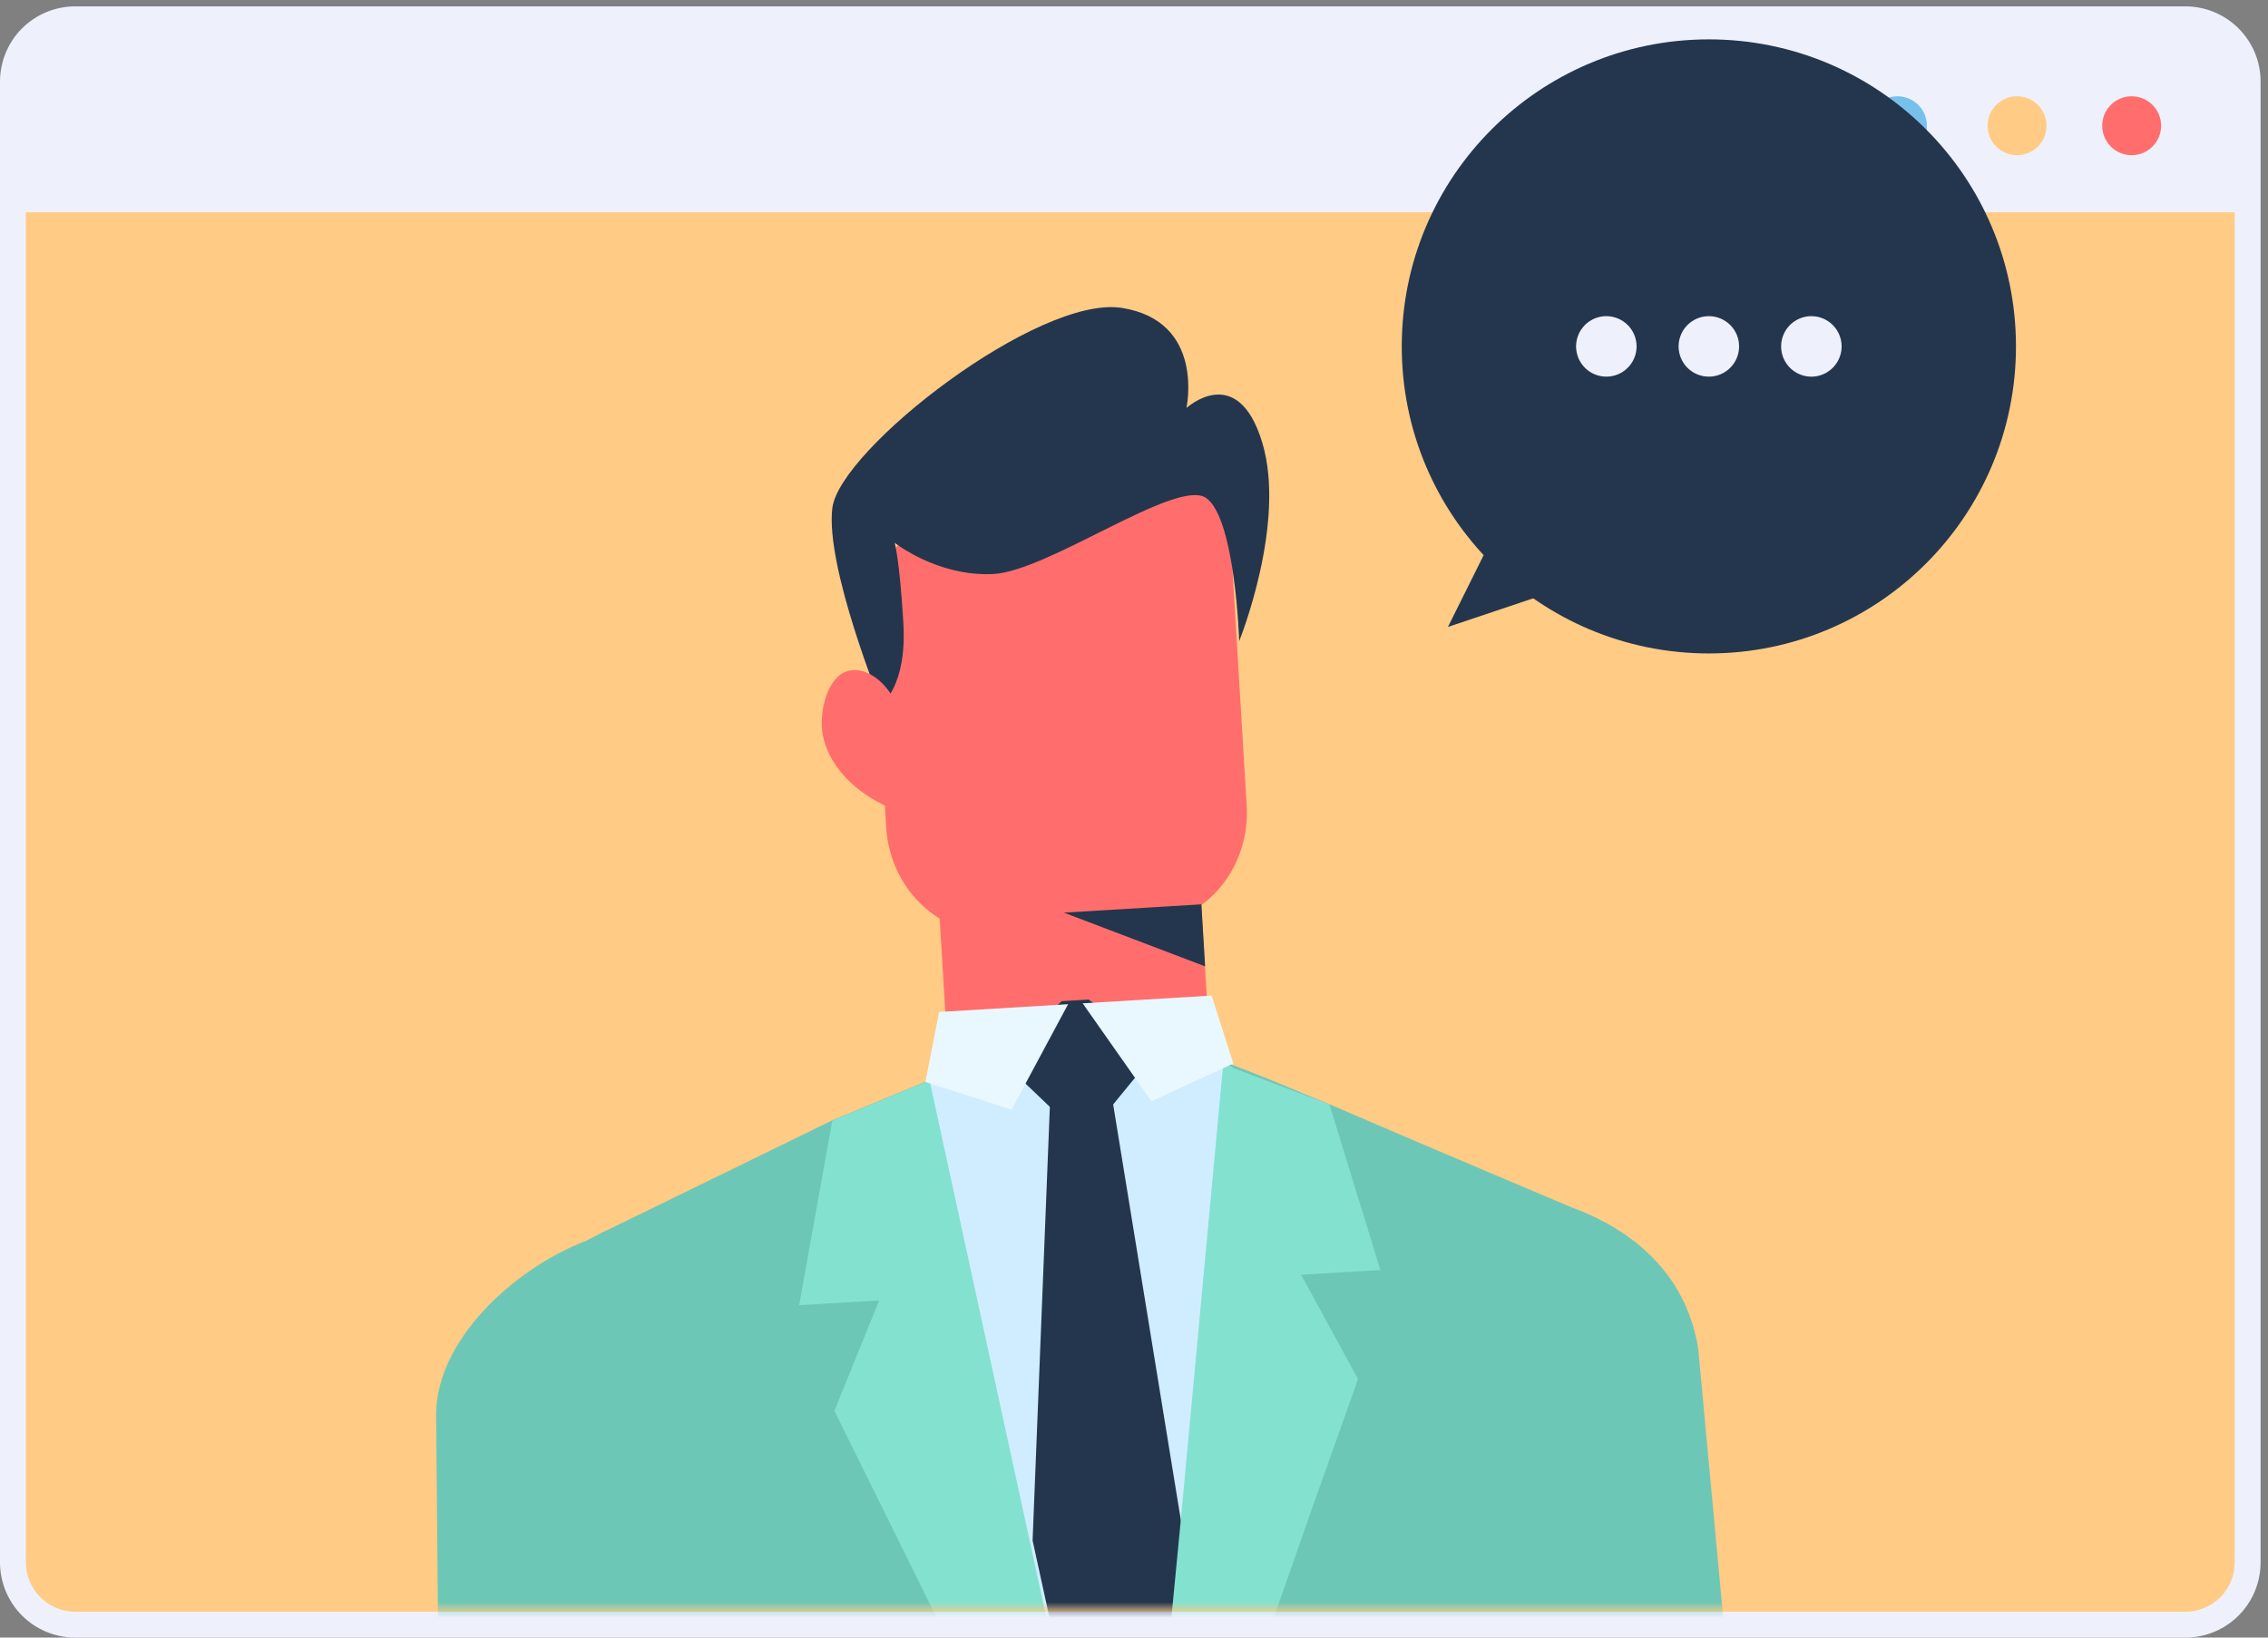
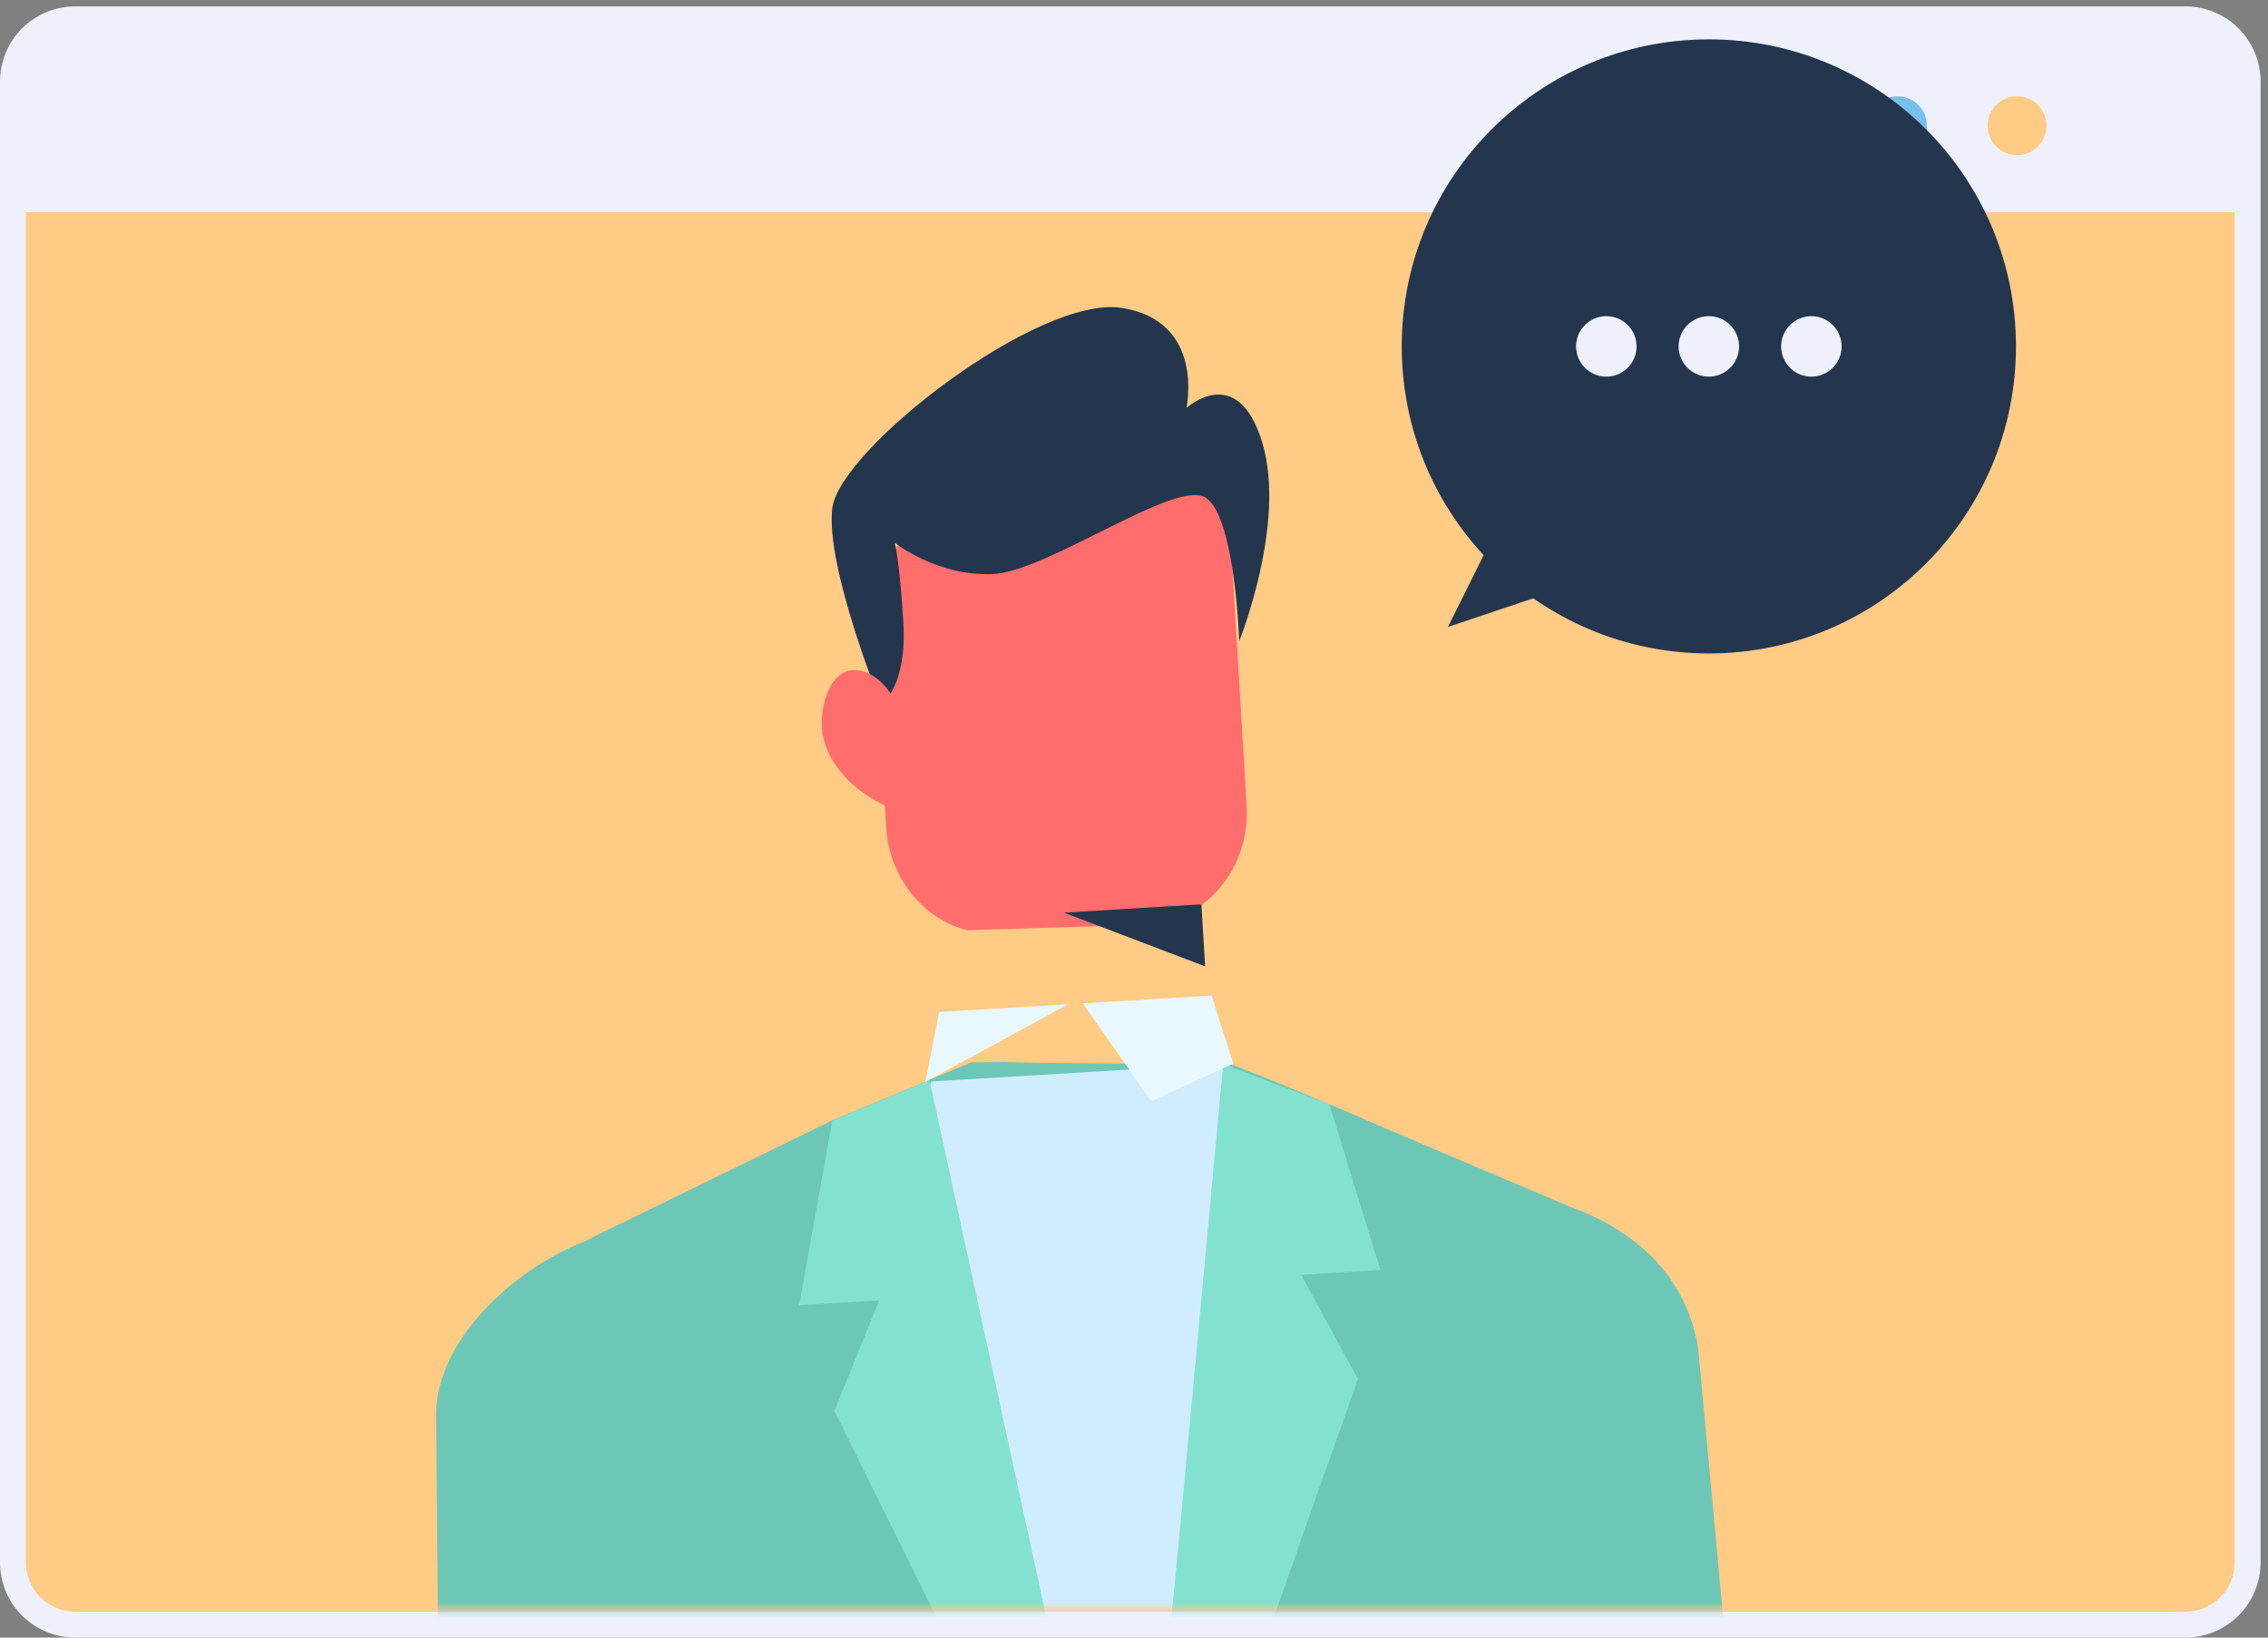
<svg xmlns="http://www.w3.org/2000/svg" width="288" height="208" viewBox="0 0 288 208" fill="none">
  <rect x="0" y="0" width="288" height="208" fill="#808080" stroke="none" />
  <path d="M285.332 27.573V199.547C285.332 203.11 282.448 206.006 278.885 206.006H8.985C5.422 206.006 2.524 203.11 2.524 199.547V27.573C2.524 24.01 5.422 21.126 8.985 21.126H278.885C282.448 21.127 285.332 24.01 285.332 27.573Z" fill="#FFCB85" />
  <path d="M1.647 10.287C1.647 8.209 2.471 6.218 3.942 4.749C5.405 3.28 7.4 2.455 9.477 2.455H277.585C279.662 2.455 281.653 3.28 283.122 4.749C284.591 6.218 285.416 8.21 285.416 10.287V26.968H1.647V10.287Z" fill="#EEF1FB" />
  <path d="M284.263 205.201C286.052 203.412 287.058 200.986 287.06 198.456V10.353C287.058 7.823 286.051 5.397 284.262 3.608C282.474 1.819 280.048 0.813 277.518 0.811H9.542C7.013 0.813 4.59 1.82 2.795 3.609C1.009 5.397 0.008 7.823 0 10.353V198.458C0.009 200.988 1.01 203.413 2.795 205.202C4.589 206.991 7.013 207.997 9.542 208H277.518C280.048 207.997 282.474 206.991 284.263 205.201ZM277.518 4.099C279.176 4.1 280.766 4.759 281.939 5.932C283.111 7.104 283.772 8.695 283.773 10.353V198.457C283.772 200.115 283.111 201.705 281.939 202.878C280.766 204.051 279.176 204.71 277.518 204.712H9.542C7.885 204.71 6.294 204.051 5.122 202.878C3.951 201.705 3.288 200.115 3.288 198.457V10.353C3.288 8.695 3.951 7.104 5.122 5.932C6.294 4.759 7.885 4.1 9.542 4.099H277.518V4.099Z" fill="#EEF1FB" />
  <path d="M259.876 15.97C259.876 13.903 258.2 12.229 256.134 12.229C254.068 12.229 252.392 13.904 252.392 15.97C252.392 18.037 254.067 19.712 256.134 19.712C258.201 19.712 259.876 18.037 259.876 15.97Z" fill="#FFCB85" />
  <path d="M244.688 15.97C244.688 13.903 243.012 12.229 240.946 12.229C238.879 12.229 237.204 13.904 237.204 15.97C237.204 18.037 238.879 19.712 240.946 19.712C243.012 19.712 244.688 18.037 244.688 15.97Z" fill="#78C0EC" />
-   <path d="M274.428 15.97C274.428 13.903 272.753 12.229 270.687 12.229C268.621 12.229 266.945 13.904 266.945 15.97C266.945 18.037 268.621 19.712 270.687 19.712C272.753 19.712 274.428 18.037 274.428 15.97Z" fill="#FF6E6C" />
  <mask id="mask0" style="mask-type:alpha" maskUnits="userSpaceOnUse" x="2" y="22" width="284" height="183">
    <path d="M285.666 28.485V198.033C285.666 201.545 282.774 204.401 279.202 204.401H8.609C5.037 204.401 2.132 201.545 2.132 198.033V28.485C2.132 24.973 5.037 22.129 8.609 22.129H279.202C282.774 22.13 285.666 24.973 285.666 28.485Z" fill="#509A8F" />
  </mask>
  <g mask="url(#mask0)">
    <path d="M199.702 153.421L201.047 207.985L201.12 209.195L169.882 208.867L160.592 208.764L148.748 208.593L148.443 208.612L133.949 208.49L133.535 208.405L133.332 208.417L120.369 208.314L91.991 208.035L57.277 207.585L56.157 180.495C55.758 170.474 65.807 161.148 74.37 157.652L76.547 156.527L105.684 142.299L117.53 137.392L118.025 137.141L120.513 136.108L123.3 134.947L127.481 134.916L131.668 134.995L142.896 135.092L145.647 135.037L153.813 135.098L155.344 135.116L155.446 135.11L155.967 135.299L156.489 135.489L168.815 140.267C171.747 141.525 174.679 142.784 177.612 144.043L198.341 152.841C198.761 153.036 199.282 153.226 199.702 153.421Z" fill="#6DC7B6" />
    <path d="M156.552 135.059L156.565 135.279L156.477 135.505L156.484 135.615L156.174 138.945L148.737 208.6L148.432 208.619L133.94 208.498L133.527 208.412L133.323 208.424L117.806 138.716L117.536 137.628L117.523 137.408L156.552 135.059Z" fill="#D0EDFF" />
    <path d="M219.191 209.459L201.119 209.221L169.881 208.893C168.826 203.217 167.668 197.546 166.511 191.875C163.1 174.196 159.595 156.634 156.185 138.956C155.915 137.868 155.741 136.664 155.471 135.576L155.445 135.136L155.343 135.142L155.323 134.812C155.533 134.91 155.845 135.002 156.055 135.1C156.156 135.094 156.265 135.197 156.265 135.197C156.366 135.191 156.475 135.295 156.576 135.289C160.856 136.908 164.94 138.649 168.814 140.293C171.746 141.552 174.678 142.81 177.611 144.069C184.315 146.977 190.918 149.892 198.34 152.867C198.76 153.063 199.281 153.252 199.701 153.448L199.803 153.442C204.395 155.152 212.5 159.301 215.115 168.858C215.378 169.836 215.648 170.924 215.714 172.024C216.875 184.539 218.03 196.944 219.191 209.459Z" fill="#6DC7B6" />
-     <path d="M152.265 110.389L119.07 112.387L120.589 137.638L153.784 135.641L152.265 110.389Z" fill="#FF6E6C" />
-     <path d="M150.096 193.97L148.632 208.628L148.429 208.641L133.937 208.519L131.123 195.664L133.315 140.563L133.302 140.344L141.332 139.86L141.358 140.3L149.935 192.987L150.096 193.97Z" fill="#23364E" />
-     <path d="M126.918 134.471L133.953 141.2C136.01 143.184 139.131 142.997 140.946 140.779L147.046 133.326L138.237 126.957L134.822 127.163L126.918 134.471Z" fill="#23364E" />
    <path d="M165.221 161.914L172.445 175.166L166.513 191.859L160.594 208.772L148.751 208.602L148.446 208.62L149.952 192.966L155.278 135.691L155.347 135.135L155.448 135.128L155.97 135.318L156.491 135.507L156.498 135.617L168.815 140.284L175.283 161.309L165.221 161.914Z" fill="#83E2CF" />
    <path d="M122.814 118.147C117.261 116.737 112.917 111.502 112.53 105.068L110.976 79.256C110.506 71.436 116.036 64.679 123.262 64.244L153.602 62.419C154.862 62.343 155.966 63.402 156.048 64.766L158.308 102.313C158.778 110.133 153.248 116.89 146.022 117.325L141.915 117.572L122.814 118.147Z" fill="#FF6E6C" />
    <path d="M111.909 89.485C111.909 89.485 115.2 87.222 114.711 79.095C114.222 70.967 113.61 68.94 113.61 68.94C113.61 68.94 118.989 73.219 126.039 72.916C133.09 72.614 149.476 60.645 153.173 63.259C156.87 65.873 157.358 81.429 157.358 81.429C157.358 81.429 163.404 66.473 160.275 56.176C157.146 45.878 150.659 51.821 150.659 51.821C150.659 51.821 153.077 40.814 142.478 39.111C131.89 37.409 106.612 57.065 105.694 64.527C104.776 71.988 111.909 89.485 111.909 89.485Z" fill="#23364E" />
    <path d="M114.191 90.328C112.884 86.576 109.9 84.615 107.702 85.21C105.232 85.878 104.335 89.618 104.346 91.836C104.356 96.229 107.886 100.487 113.243 102.703L114.191 90.328Z" fill="#FF6E6C" />
    <path d="M118.318 137.238L118.325 137.348L118.135 137.581L118.142 137.691L117.795 138.705L107.871 165.351L91.977 208.031L57.267 207.581L55.635 207.569L55.383 179.658C55.417 170.053 65.396 161.285 73.66 157.918L74.358 157.655L76.535 156.531L105.518 143.197L117.525 137.617L117.823 137.489L118.02 137.367L118.318 137.238Z" fill="#6DC7B6" />
    <path d="M133.526 208.445L133.323 208.457L120.362 208.354L105.959 179.198L111.643 165.169L101.479 165.78L105.529 143.24L105.679 142.348L117.523 137.441L118.018 137.19L118.031 137.41L118.146 137.624L118.152 137.734L133.526 208.445Z" fill="#83E2CF" />
    <path d="M152.558 114.867L135.097 115.918L153.032 122.742L152.558 114.867Z" fill="#23364E" />
    <path d="M153.856 126.454L137.482 127.439L146.217 139.872L156.608 135.075L153.856 126.454Z" fill="#E9F8FF" />
-     <path d="M117.507 137.427L128.45 140.941L135.631 127.55L119.257 128.536L117.507 137.427Z" fill="#E9F8FF" />
+     <path d="M117.507 137.427L135.631 127.55L119.257 128.536L117.507 137.427Z" fill="#E9F8FF" />
  </g>
  <path d="M178 43.998C178 22.46 195.459 5 216.997 5C238.536 5 255.996 22.459 255.996 43.998C255.996 65.536 238.536 82.997 216.997 82.997C195.459 82.996 178 65.536 178 43.998Z" fill="#23364E" />
  <path d="M200.541 74.032L183.867 79.629L189.406 68.494L200.541 74.032Z" fill="#23364E" />
  <path d="M206.694 41.282C205.974 40.562 204.998 40.157 203.978 40.157C203.219 40.157 202.476 40.382 201.844 40.804C201.213 41.226 200.721 41.826 200.43 42.528C200.14 43.23 200.063 44.002 200.212 44.747C200.36 45.492 200.726 46.176 201.263 46.714C201.8 47.251 202.485 47.616 203.23 47.764C203.974 47.913 204.747 47.836 205.449 47.546C206.151 47.256 206.751 46.763 207.173 46.131C207.595 45.5 207.82 44.757 207.82 43.998C207.819 42.98 207.415 42.003 206.694 41.282Z" fill="#EEF1FB" />
  <path d="M219.714 41.282C218.993 40.562 218.016 40.157 216.997 40.157C216.238 40.157 215.495 40.383 214.864 40.805C214.232 41.227 213.74 41.827 213.449 42.529C213.159 43.23 213.083 44.003 213.231 44.747C213.379 45.492 213.744 46.177 214.281 46.714C214.818 47.251 215.502 47.617 216.248 47.764C216.992 47.913 217.765 47.836 218.466 47.546C219.169 47.256 219.768 46.763 220.19 46.131C220.612 45.5 220.837 44.757 220.837 43.998C220.839 42.98 220.434 42.003 219.714 41.282Z" fill="#EEF1FB" />
  <path d="M232.733 41.282C232.012 40.562 231.035 40.157 230.017 40.157C229.257 40.157 228.514 40.382 227.883 40.804C227.251 41.226 226.758 41.826 226.468 42.528C226.177 43.23 226.101 44.003 226.249 44.748C226.397 45.493 226.763 46.178 227.3 46.715C227.837 47.252 228.521 47.617 229.267 47.766C230.011 47.914 230.784 47.837 231.486 47.547C232.188 47.256 232.788 46.763 233.21 46.132C233.632 45.501 233.857 44.758 233.857 43.998C233.857 42.98 233.453 42.003 232.733 41.282Z" fill="#EEF1FB" />
</svg>